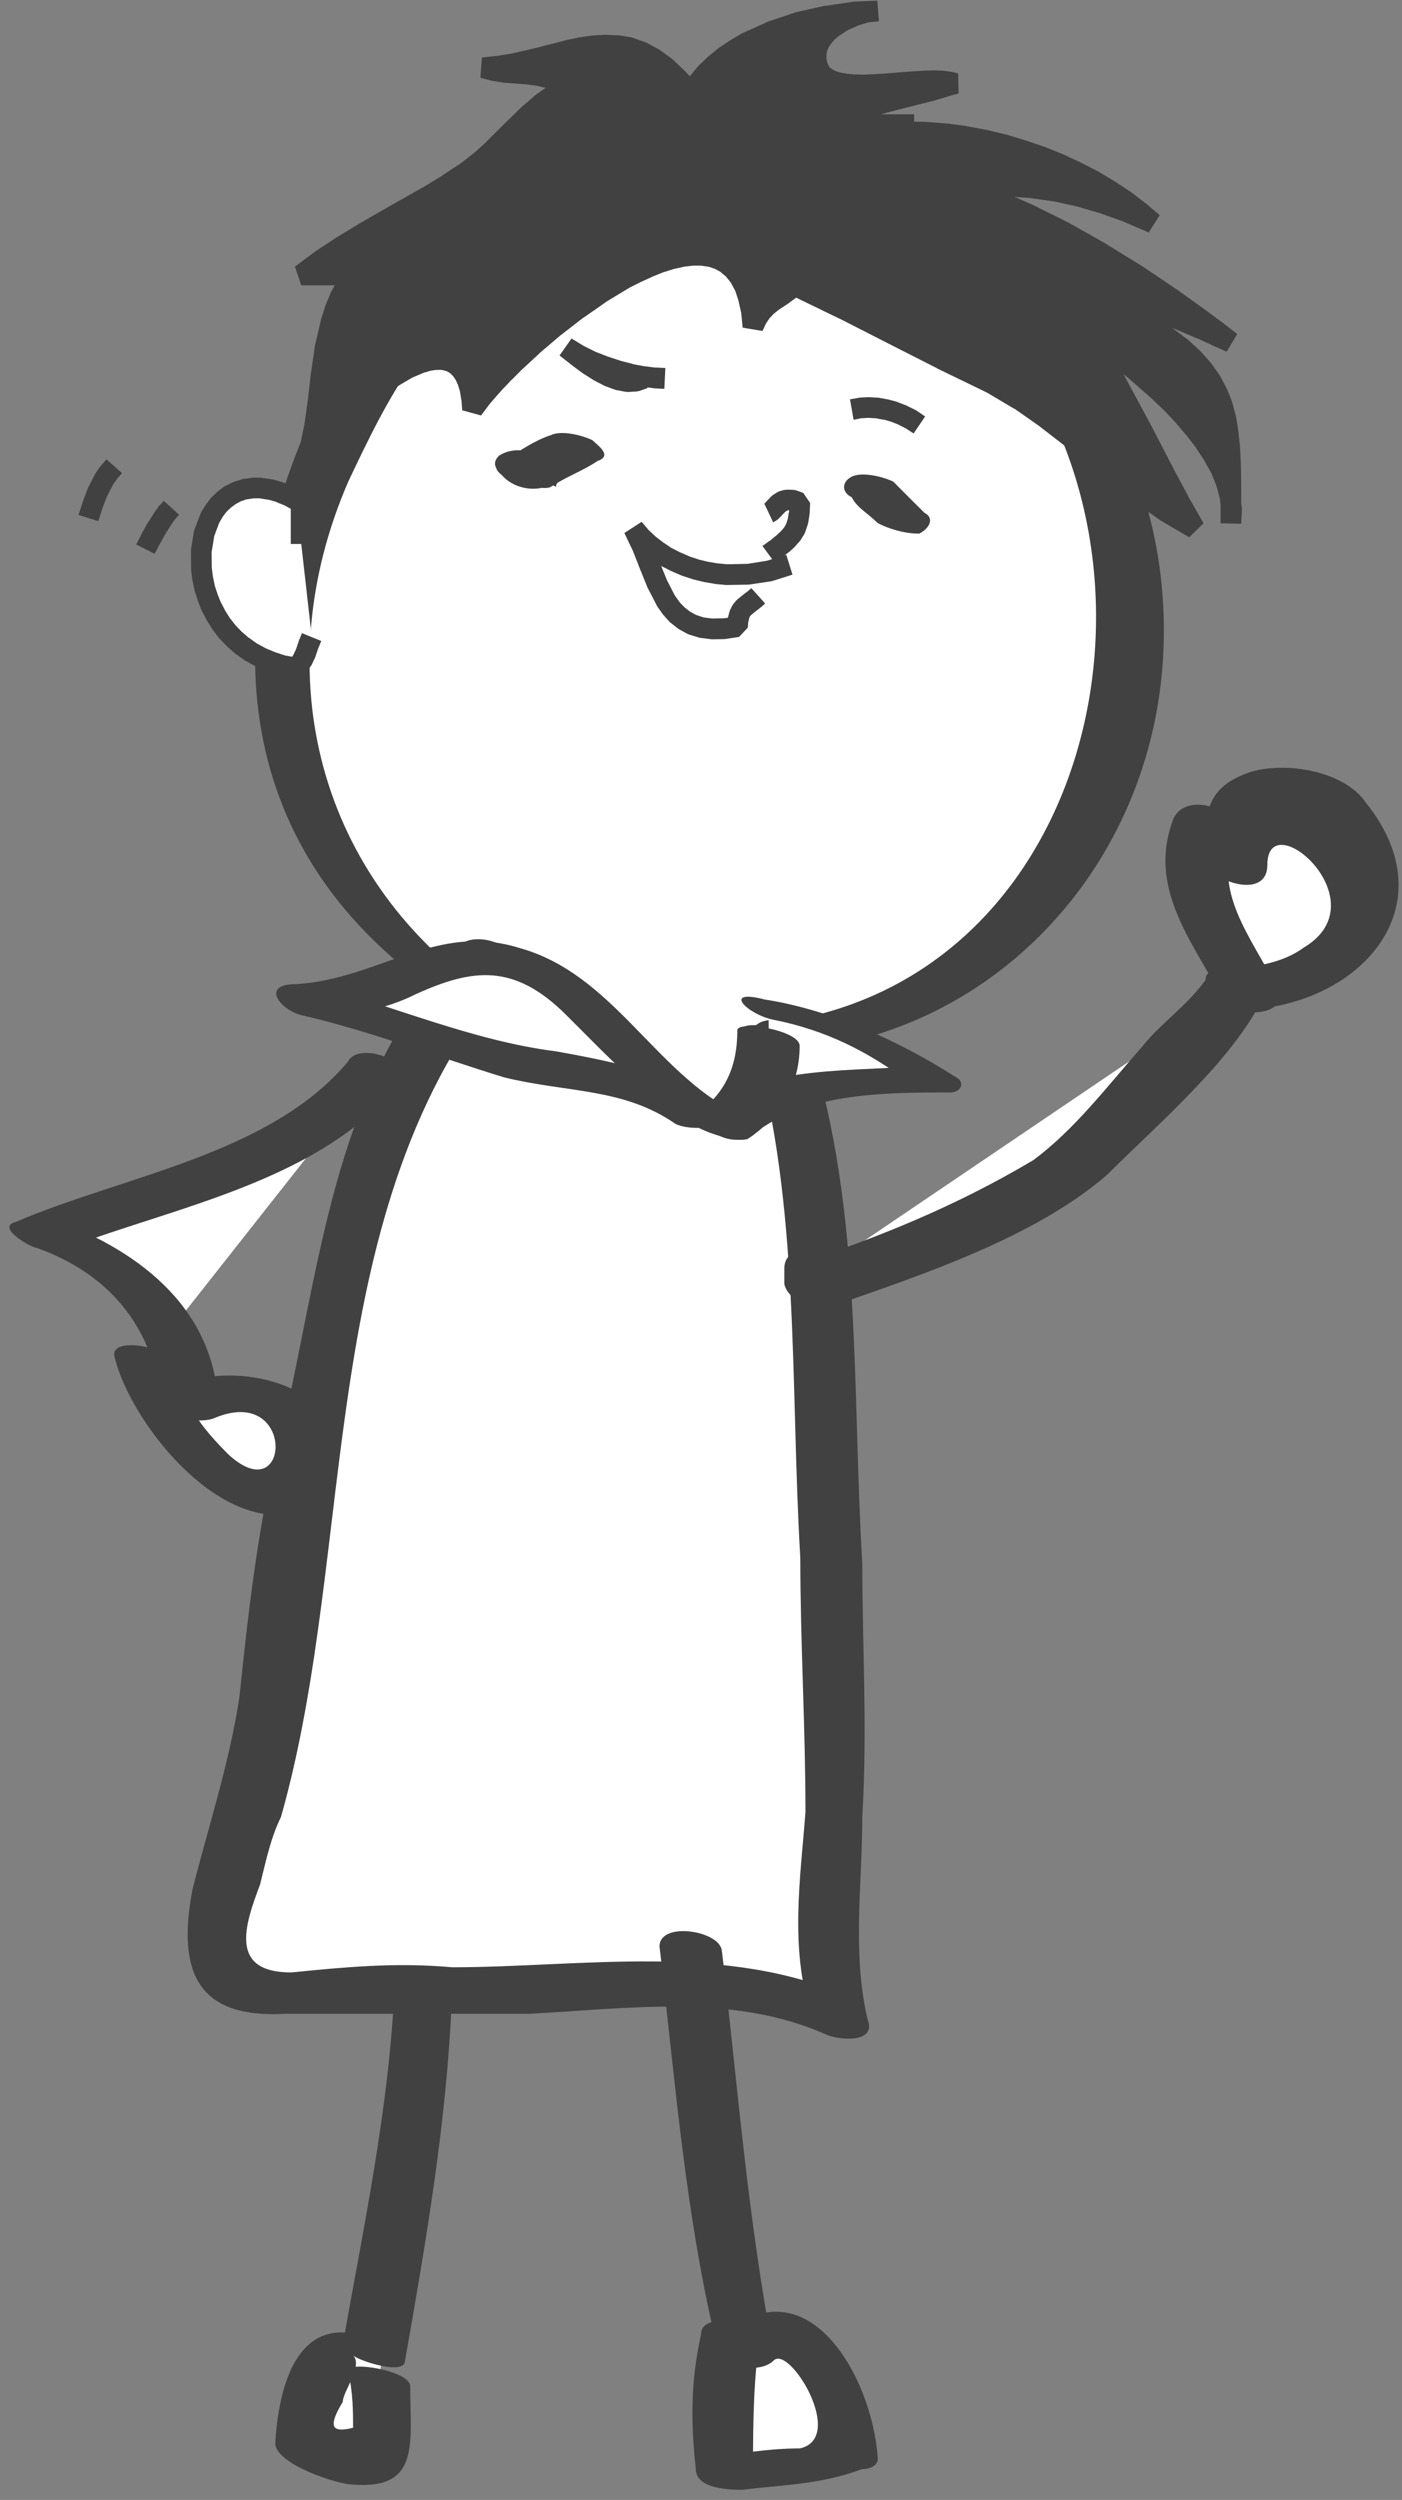
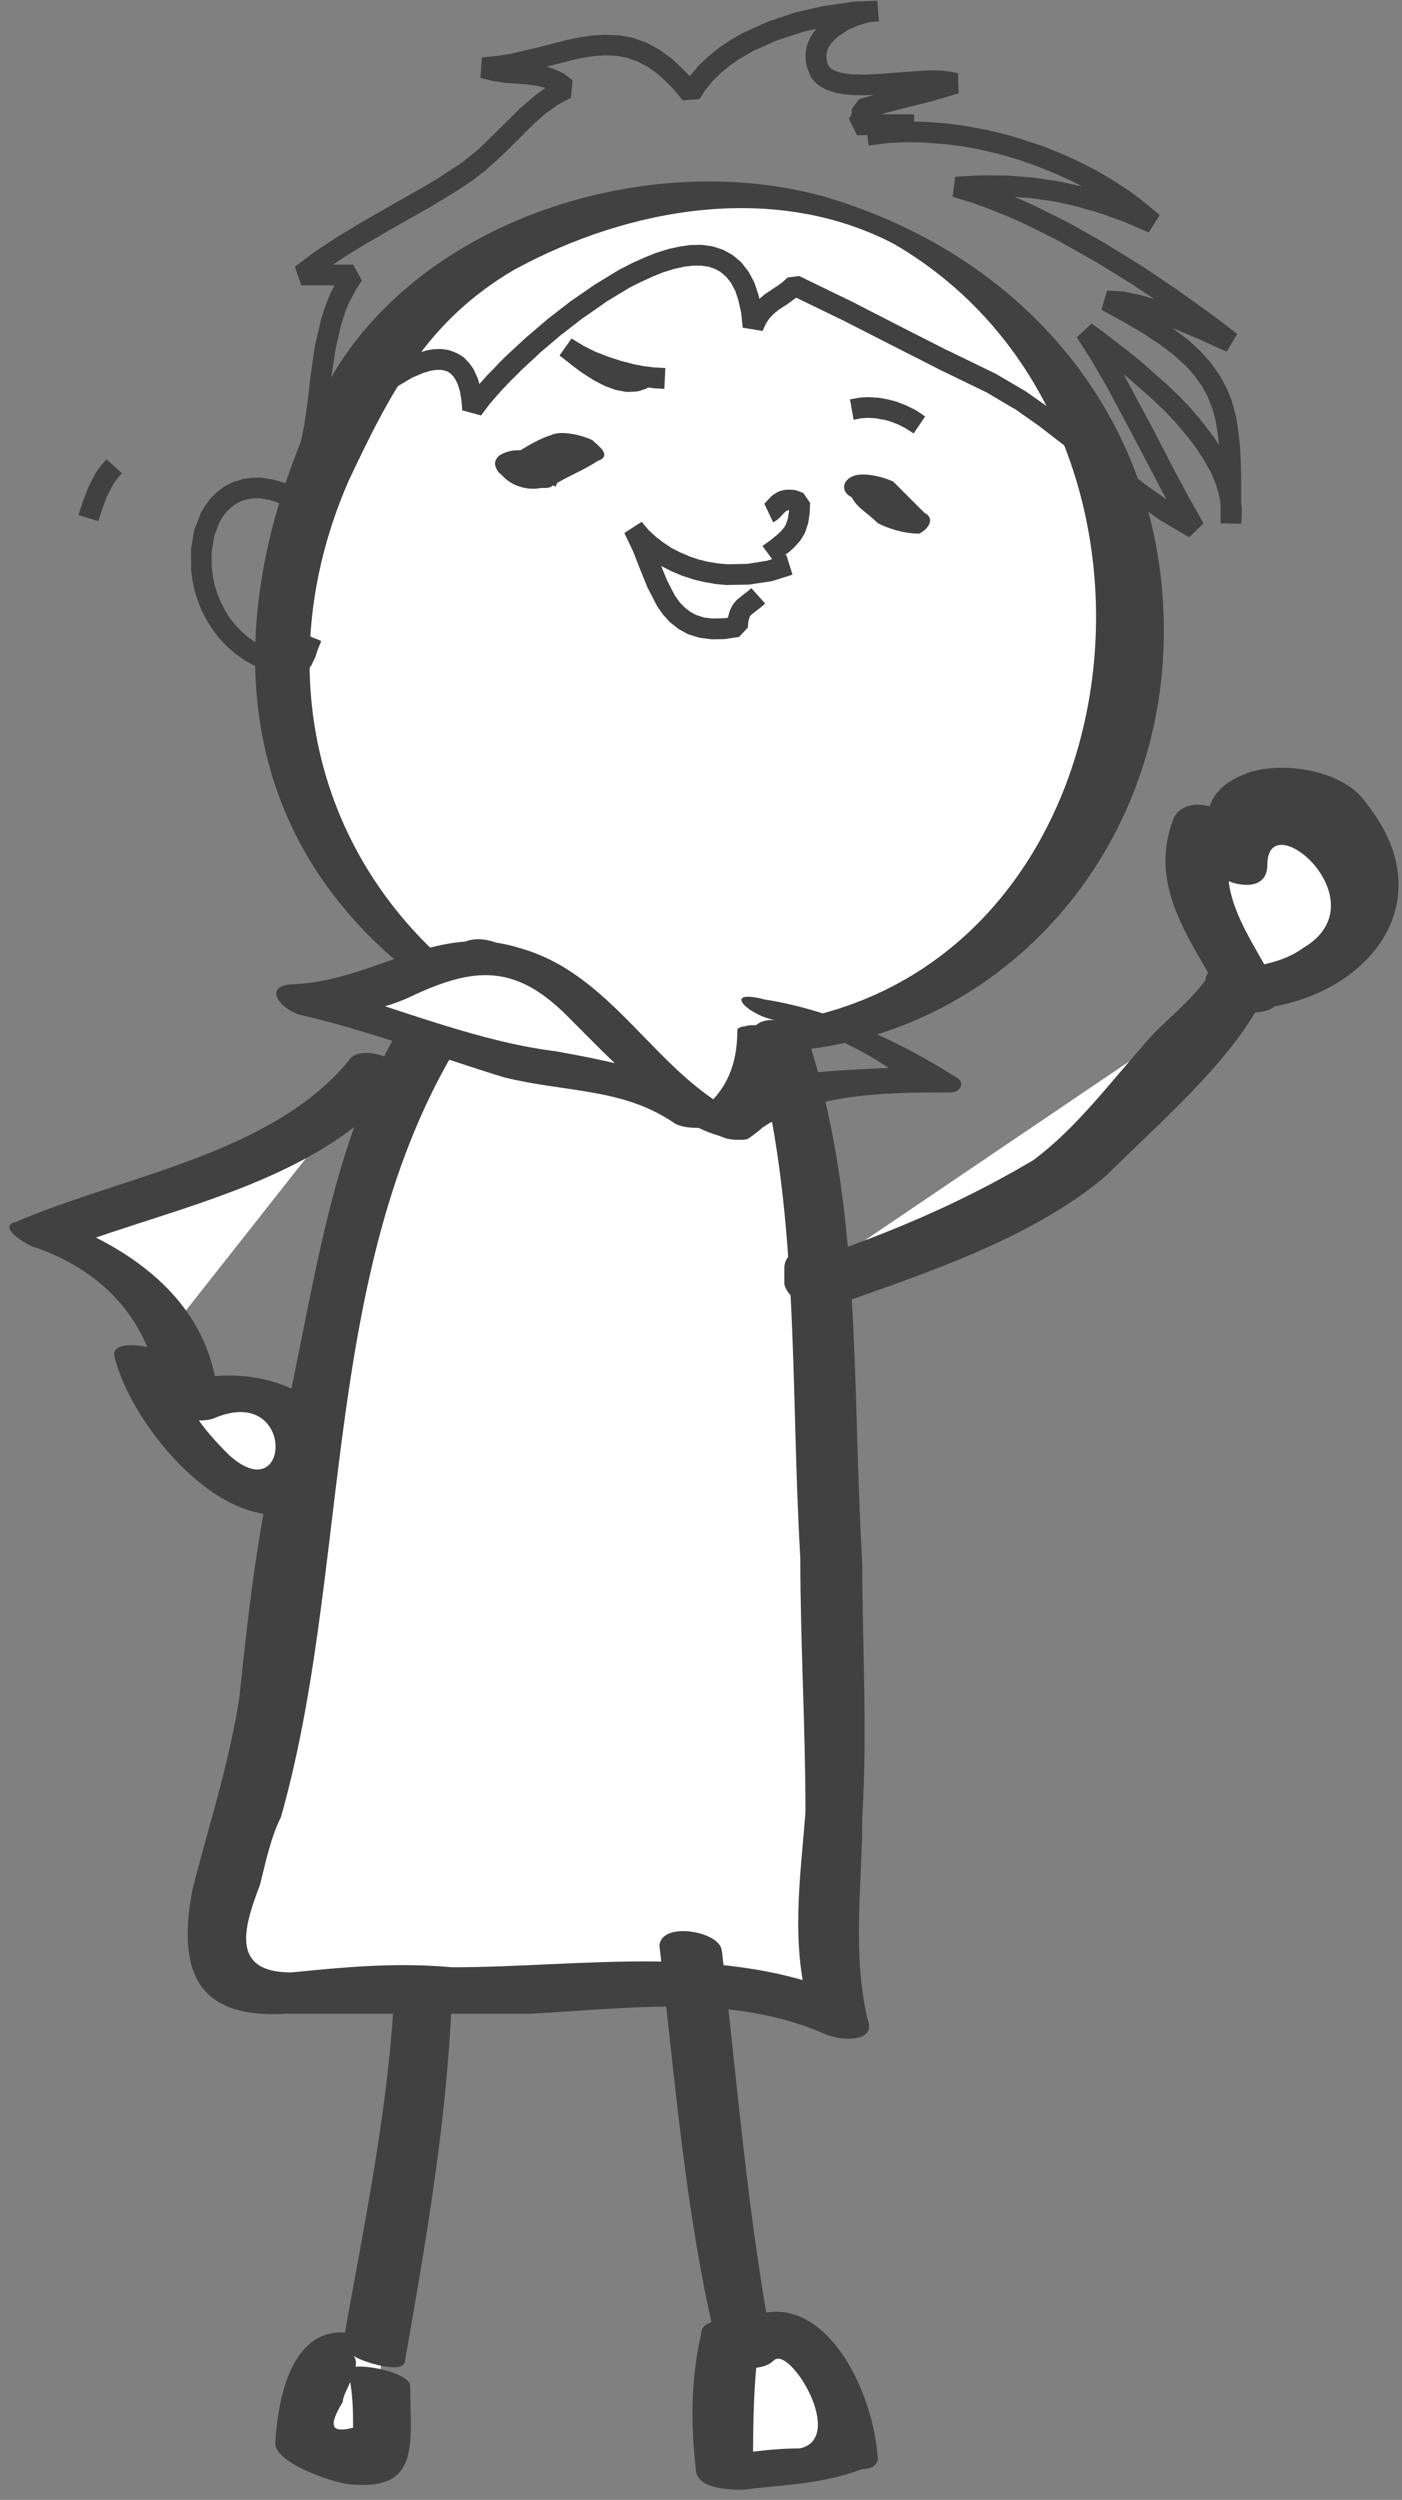
<svg xmlns="http://www.w3.org/2000/svg" id="Layer_2" data-name="Layer 2" viewBox="0 0 84.14 150">
  <rect x="0" y="0" width="84.14" height="150" fill="#808080" stroke="none" />
  <defs>
    <style>
      .cls-1 {
        fill: #414141;
      }

      .cls-2 {
        fill: #fff;
      }

      .cls-3 {
        fill: none;
      }

      .cls-4 {
        clip-path: url(#clippath);
      }
    </style>
    <clipPath id="clippath">
      <rect class="cls-3" y="0" width="84.14" height="150" />
    </clipPath>
  </defs>
  <g id="_レイヤー_1" data-name="レイヤー 1">
    <g class="cls-4">
      <path class="cls-2" d="M46.13,62.14c10.6-.31,16.52-6.83,19.95-15.22,2.81-7.45,2.81-14.29-.62-21.42-3.43-6.83-9.97-11.8-17.77-13.36-9.04-1.55-16.83,1.25-23.38,6.83-2.18,1.87-3.12,4.66-4.36,7.15-3.74,8.07-4.99,15.52-.94,23.6,2.18,4.66,4.68,7.45,9.04,10.25" />
      <path class="cls-1" d="M45.2,61.52c23.38-1.86,27.74-35.71,8.42-46.9-7.17-3.72-15.9-2.17-22.75,1.56-5.3,3.1-7.48,7.45-9.97,12.72-4.99,11.5-1.87,23.92,8.73,31.06,1.56.93-2.18.62-2.8,0-13.09-8.69-14.03-22.36-7.79-35.71,4.99-10.87,19.64-15.52,30.54-12.42,12.47,3.72,20.57,13.97,20.26,26.7-.31,13.04-9.97,23.6-22.44,24.53-.94,0-4.05-1.55-2.18-1.55Z" />
      <polygon class="cls-1" points="55.52 24.99 55.04 24.66 54.98 24.62 54.47 24.37 54.42 24.34 53.9 24.14 53.84 24.11 53.31 23.97 53.25 23.96 52.72 23.86 52.66 23.86 52.14 23.83 52.06 23.83 51.56 23.86 51.49 23.88 51.01 23.96 51.23 25.19 51.71 25.09 51.64 25.1 52.14 25.07 52.06 25.07 52.58 25.1 52.52 25.09 53.04 25.19 52.98 25.16 53.51 25.31 53.44 25.29 53.96 25.49 53.9 25.47 54.41 25.73 54.34 25.69 54.83 26.01 55.52 24.99" />
      <path class="cls-2" d="M47.07,62.45c2.81,9.32,2.18,18.94,2.49,28.88.31,5.28.62,10.56.62,15.84,0,4.04-1.25,10.25.31,13.97-5.3-2.8-12.78-1.86-18.7-1.86h-9.35c-1.56,0-7.48.93-8.73,0-2.49-1.86,1.25-9.94,1.56-12.73,1.25-6.52,1.56-12.73,3.12-19.25,2.49-11.18,2.49-20.81,10.6-29.81" />
      <path class="cls-1" d="M48.63,62.76c3.12,9.94,2.49,20.5,3.12,31.05,0,4.97.31,9.94,0,15.22,0,4.04-.62,8.07.31,12.11.62,1.55-1.87,1.24-2.49.93-5.61-2.48-11.84-1.55-17.76-1.24h-14.65c-5.3.31-6.55-2.48-5.61-7.45.94-3.73,2.18-7.45,2.81-11.49.62-5.9,1.25-11.49,2.81-17.08,2.18-9.94,3.12-19.87,10.28-27.95.94-1.24,4.36,0,3.12,1.55-11.84,13.97-9.04,34.16-13.71,50.62-.62,1.24-.94,2.8-1.25,4.04-.94,2.48-1.87,5.28,1.87,5.28,3.12-.31,6.23-.62,9.66-.31,7.79,0,16.52-1.55,24,1.86-.94.31-1.56.62-2.49.93-1.25-4.04-.62-8.07-.31-12.11,0-4.97-.31-10.25-.31-15.22-.62-10.56,0-21.12-2.81-31.05-.62-1.86,3.12-1.55,3.43.31Z" />
      <path class="cls-2" d="M25.56,119.59c-.31,5.28-2.18,16.46-3.12,21.74-1.56-1.24-4.05-.93-4.05,5.9,1.56.93,2.8,2.48,4.36.62,0-1.55.31-3.73,0-4.97" />
      <path class="cls-1" d="M27.12,119.9c-.31,7.45-1.56,14.6-2.81,21.74,0,.93-2.8,0-3.12-.31.62.62-.62,2.17-.62,2.79-.94,1.55-.62,1.86.62,1.55,0-.93,0-2.17-.31-3.42,0-.62,3.74,0,3.74.93,0,3.42.62,6.21-3.43,5.9-.94,0-4.67-1.24-4.67-2.48.31-5.28,2.49-8.69,7.48-5.28-1.25-.31-2.18-.31-3.43-.62,1.25-7.14,2.81-14.28,3.12-21.74,0-.62,3.74,0,3.43.93Z" />
      <path class="cls-2" d="M41.46,116.79c.94,8.38,1.56,16.46,3.12,24.22,2.8-3.42,6.23.93,6.23,6.21-2.18,1.24-4.99.62-7.17,1.24-.31-2.79-.31-5.59.31-8.07" />
      <path class="cls-1" d="M43.33,117.1c.94,8.07,1.56,16.15,3.12,24.22-1.25-.31-2.18-.62-3.43-.93,5.3-4.97,9.35,2.17,9.66,7.14,0,.31-.31.62-.94.62-2.49.93-4.67.93-7.17,1.24-.62,0-2.81,0-2.81-1.24-.31-2.79-.31-5.28.31-8.07,0-1.55,3.74-.62,3.43.93-.31,2.48-.31,4.97-.31,7.76-.94-.62-1.87-.93-2.8-1.24,1.87-.31,3.74-.62,5.61-.62,2.81-.62-.62-6.21-1.56-5.28-.94.93-3.43.31-3.43-.93-1.87-7.76-2.49-15.84-3.43-23.91,0-1.55,3.74-.93,3.74.31Z" />
      <path class="cls-1" d="M52.68,31.39c-.62-.62-.94-.92-1.25-1.24.62-.31,1.56-.62,2.49-.93.62.62.94.93,1.56,1.55.62.31.31.93-.31,1.25-.94,0-1.87-.31-2.49-.63-.62-.62-1.25-.92-1.56-1.55-.62-.3-.62-.93,0-1.24.62-.31,1.87,0,2.49.3.62.63,1.25,1.25,1.87,1.87.62.31.31.93-.31,1.25-.94,0-1.87-.31-2.49-.63Z" />
      <path class="cls-1" d="M35.85,27.67c-.94.62-1.87.93-2.8,1.55-.62.31-4.05-.62-3.12-1.55,0,0,.31-.31,0,0,.31,0,.31.31.31.31.94.3,1.87.62,2.81.92,0,0,.62-.3.31,0-.31,0,0,0,0,0,0-.3-.31-.3-.31-.62-.62,0-1.25-.3-1.87-.62h-.62c.62-.31,1.87,0,2.49.62.62.31.31.93-.31.93-.93.31-2.18,0-2.8-.93-.31-.3-.31-.62,0-.93.94-.62,2.18-.3,3.12.31.31,0,.62.62.62.93s-.31.3-.31.62c-1.25-.62-2.18-1.24-3.12-1.55.94-.62,1.87-1.25,2.81-1.55.62-.31,1.87,0,2.49.3.31.31,1.25.93.31,1.25Z" />
      <polygon class="cls-1" points="5.9 31.27 6.14 30.53 6.13 30.55 6.43 29.75 6.4 29.82 6.82 29.01 6.78 29.08 7.05 28.7 7 28.76 7.32 28.39 6.39 27.56 6.07 27.93 6.02 27.98 5.75 28.37 5.71 28.44 5.29 29.25 5.26 29.33 4.96 30.12 4.96 30.14 4.71 30.9 5.9 31.27" />
-       <polygon class="cls-1" points="9.83 30.05 9.59 30.31 9.55 30.35 9.33 30.66 9.3 30.7 8.87 31.37 8.84 31.41 8.47 32.08 8.47 32.1 8.31 32.41 8.17 32.67 9.28 33.23 9.42 32.97 9.57 32.67 9.57 32.68 9.94 32.01 9.92 32.04 10.35 31.37 10.33 31.4 10.55 31.1 10.51 31.14 10.75 30.89 9.83 30.05" />
      <polygon class="cls-1" points="39.93 22.08 39.31 22.05 39.35 22.06 38.65 21.97 38.69 21.98 37.95 21.84 37.99 21.84 37.21 21.64 37.25 21.65 36.46 21.39 36.49 21.4 35.69 21.09 35.74 21.11 34.98 20.73 35.02 20.75 34.3 20.31 33.58 21.33 34.27 21.87 34.29 21.89 34.95 22.38 34.98 22.4 35.61 22.8 35.66 22.83 36.26 23.14 36.33 23.17 36.9 23.38 37.01 23.41 37.55 23.51 37.69 23.52 38.2 23.49 38.37 23.46 38.86 23.29 38.45 22.11 37.97 22.28 38.14 22.25 37.63 22.27 37.77 22.28 37.22 22.19 37.33 22.22 36.76 22.01 36.84 22.04 36.24 21.73 36.28 21.75 35.65 21.35 35.68 21.37 35.03 20.89 35.05 20.91 34.36 20.36 33.65 21.37 34.38 21.81 34.42 21.84 35.19 22.22 35.24 22.24 36.03 22.55 36.06 22.56 36.85 22.83 36.89 22.85 37.67 23.05 37.71 23.06 38.46 23.19 38.5 23.2 39.2 23.29 39.24 23.3 39.87 23.33 39.93 22.08" />
      <polygon class="cls-1" points="47.19 33.29 45.98 33.66 46.07 33.64 44.81 33.84 44.9 33.83 43.61 33.86 43.68 33.86 43.04 33.8 43.09 33.81 42.46 33.7 42.5 33.71 41.88 33.56 41.93 33.57 41.32 33.37 41.37 33.38 40.79 33.13 40.83 33.15 40.26 32.86 40.31 32.89 39.78 32.53 39.82 32.56 39.31 32.17 39.36 32.21 38.88 31.76 38.93 31.81 38.51 31.31 37.47 31.98 37.99 33.07 37.97 33.02 38.42 34.17 38.42 34.17 38.87 35.28 38.9 35.33 39.42 36.34 39.46 36.41 39.78 36.86 39.83 36.92 40.18 37.31 40.25 37.37 40.67 37.7 40.76 37.76 41.23 38.02 41.34 38.07 41.9 38.24 42 38.27 42.63 38.35 42.72 38.36 43.45 38.35 43.53 38.34 44.35 38.22 44.88 37.66 44.91 37.25 44.9 37.35 44.98 37.03 44.93 37.15 45.05 36.9 44.97 37.03 45.13 36.84 45.04 36.93 45.44 36.61 45.43 36.62 45.66 36.44 45.7 36.41 45.92 36.21 45.09 35.29 44.86 35.49 44.9 35.46 44.67 35.63 44.66 35.64 44.26 35.96 44.17 36.05 44.01 36.24 43.93 36.37 43.81 36.61 43.77 36.73 43.69 37.05 43.67 37.15 43.64 37.56 44.17 37 43.35 37.11 43.43 37.1 42.71 37.11 42.8 37.12 42.17 37.04 42.27 37.06 41.72 36.88 41.83 36.93 41.36 36.67 41.45 36.73 41.03 36.4 41.1 36.46 40.74 36.09 40.8 36.15 40.48 35.7 40.52 35.77 40 34.76 40.03 34.82 39.58 33.71 39.58 33.72 39.13 32.57 39.11 32.53 38.59 31.44 37.55 32.1 37.98 32.61 38.03 32.66 38.5 33.11 38.54 33.15 39.05 33.54 39.09 33.57 39.63 33.93 39.68 33.96 40.25 34.25 40.29 34.27 40.87 34.52 40.92 34.54 41.53 34.74 41.58 34.76 42.21 34.91 42.24 34.92 42.88 35.03 42.92 35.04 43.56 35.1 43.63 35.1 44.92 35.08 45 35.07 46.27 34.88 46.36 34.86 47.56 34.48 47.19 33.29" />
-       <path class="cls-1" d="M52.06,8.1c5.92-.93,13.09,1.55,17.14,5.28-4.05-1.87-7.48-2.48-11.84-2.17,5.61,1.55,12.15,5.9,16.52,9.31-2.18-.92-4.99-2.48-7.48-2.48,7.79,4.05,7.48,6.22,7.48,13.35.62-4.34-5.3-9-8.73-11.49,2.49,3.73,4.36,8.08,6.54,11.8-4.67-2.48-7.48-6.2-12.15-8.7-4.05-1.86-7.79-4.04-11.84-5.89-.94.92-1.87.92-2.49,2.48-.62-10.56-14.34,1.24-16.83,4.97-.31-7.45-9.04.93-10.29,4.04,1.56-3.73.62-8.7,3.12-12.12h-3.12c3.12-2.48,6.86-4.04,9.97-6.2,2.18-1.55,3.74-4.05,5.92-4.97-1.25-1.25-3.12-.63-4.99-1.25,4.99-.31,8.42-3.72,12.47,1.55,1.87-3.42,7.48-4.97,11.22-4.97-1.56,0-4.67,1.55-3.43,3.73,1.25,1.55,6.23,0,8.1.62-1.87.62-3.74.93-5.61,1.55,0,.31,0,.62-.31.93h3.43" />
      <polygon class="cls-1" points="52.13 8.73 53.25 8.59 53.21 8.59 54.36 8.53 54.32 8.53 55.48 8.55 55.44 8.55 56.62 8.64 56.58 8.63 57.76 8.78 57.72 8.77 58.9 8.99 58.87 8.99 60.03 9.26 60 9.25 61.15 9.59 61.12 9.58 62.25 9.98 62.22 9.97 63.32 10.41 63.29 10.4 64.36 10.88 64.33 10.87 65.35 11.4 65.32 11.38 66.29 11.97 66.27 11.95 67.19 12.57 67.16 12.55 68.02 13.2 67.99 13.17 68.78 13.86 69.44 12.82 67.95 12.17 67.91 12.16 66.46 11.63 66.42 11.61 64.99 11.2 64.95 11.19 63.52 10.88 63.48 10.87 62.04 10.66 62 10.65 60.52 10.54 60.48 10.53 58.95 10.52 58.92 10.52 57.32 10.6 57.17 11.81 58.23 12.13 58.2 12.12 59.28 12.5 59.26 12.5 60.35 12.93 60.33 12.92 61.43 13.4 61.4 13.39 63.61 14.49 63.58 14.48 65.77 15.72 65.75 15.7 67.88 17.02 67.86 17 69.89 18.36 69.87 18.35 71.77 19.72 71.76 19.71 72.65 20.37 72.64 20.36 73.49 21.02 74.12 19.96 73.28 19.59 73.28 19.6 72.39 19.19 72.37 19.18 70.5 18.37 70.46 18.36 69.49 18.01 69.45 18 68.47 17.71 68.42 17.69 67.46 17.5 67.38 17.49 66.44 17.43 66.1 18.59 66.81 18.97 66.8 18.97 67.45 19.33 67.44 19.32 68.63 20.02 68.6 20 69.63 20.68 69.6 20.66 70.47 21.32 70.43 21.29 71.16 21.96 71.12 21.9 71.72 22.58 71.67 22.52 72.16 23.2 72.12 23.14 72.5 23.84 72.47 23.78 72.77 24.54 72.75 24.46 72.96 25.26 72.95 25.2 73.09 26.06 73.08 26.01 73.18 26.92 73.18 26.89 73.22 27.89 73.22 27.88 73.25 28.96 73.25 28.94 73.25 30.11 73.25 31.4 74.49 31.43 74.53 30.61 74.53 30.51 74.43 29.68 74.42 29.59 74.19 28.77 74.16 28.71 73.83 27.89 73.8 27.83 73.36 27.02 73.33 26.97 72.81 26.17 72.78 26.14 72.18 25.35 72.16 25.32 71.5 24.55 71.48 24.52 70.78 23.78 70.75 23.76 70.01 23.05 69.99 23.03 68.45 21.67 68.43 21.65 66.91 20.45 66.9 20.45 66.19 19.9 66.18 19.89 65.51 19.41 64.62 20.24 65.53 21.66 65.51 21.64 66.37 23.11 66.36 23.09 67.98 26.11 67.97 26.1 69.54 29.09 69.54 29.1 70.33 30.57 70.34 30.59 71.14 32.01 72 31.17 70.33 30.18 70.37 30.22 68.83 29.14 68.86 29.16 67.4 28.04 67.42 28.05 66.01 26.88 64.6 25.72 64.58 25.71 63.13 24.58 63.1 24.57 61.57 23.49 61.52 23.46 59.85 22.48 59.81 22.45 56.82 21 56.83 21.01 53.9 19.52 50.96 18.01 50.95 18.01 47.96 16.56 47.27 16.65 46.93 16.96 46.97 16.93 46.62 17.18 46.64 17.16 45.97 17.61 45.92 17.64 45.62 17.89 45.56 17.94 45.26 18.26 45.2 18.33 44.93 18.73 44.87 18.82 44.63 19.34 45.81 19.54 45.72 18.61 45.71 18.54 45.53 17.74 45.51 17.67 45.29 17 45.25 16.91 44.95 16.34 44.88 16.25 44.52 15.78 44.44 15.7 44.03 15.35 43.93 15.28 43.46 15.02 43.35 14.97 42.85 14.81 42.74 14.78 42.19 14.7 42.09 14.69 41.51 14.7 41.44 14.7 40.82 14.79 40.77 14.8 40.12 14.94 40.06 14.96 39.39 15.17 39.35 15.18 38.66 15.46 38.64 15.47 37.93 15.79 37.91 15.8 37.19 16.17 37.15 16.19 35.72 17.06 35.69 17.08 34.27 18.06 34.24 18.08 32.86 19.15 32.84 19.17 31.56 20.26 31.54 20.28 30.37 21.36 30.35 21.38 29.83 21.9 29.82 21.92 29.33 22.43 29.31 22.44 28.88 22.92 28.87 22.93 28.48 23.38 28.46 23.4 28.14 23.82 28.13 23.83 27.86 24.2 28.99 24.51 28.93 23.86 28.92 23.81 28.83 23.25 28.81 23.17 28.67 22.69 28.63 22.61 28.45 22.21 28.4 22.12 28.18 21.81 28.1 21.72 27.85 21.46 27.73 21.37 27.44 21.2 27.32 21.15 27.01 21.03 26.9 21 26.56 20.95 26.45 20.94 26.08 20.95 25.99 20.96 25.61 21.02 25.53 21.05 25.13 21.16 25.06 21.18 24.21 21.54 24.13 21.58 23.26 22.09 23.21 22.12 22.32 22.75 22.28 22.79 21.4 23.52 21.37 23.54 20.53 24.34 20.5 24.36 19.72 25.19 19.69 25.22 18.99 26.03 18.97 26.07 18.37 26.85 18.34 26.89 17.87 27.63 17.84 27.68 17.52 28.32 18.66 28.82 18.93 28.1 18.94 28.06 19.16 27.32 19.17 27.28 19.48 25.74 19.49 25.7 19.71 24.12 19.71 24.11 19.9 22.5 19.9 22.52 20.14 20.93 20.13 20.98 20.48 19.44 20.47 19.49 20.71 18.75 20.69 18.79 20.98 18.07 20.96 18.13 21.32 17.45 21.29 17.49 21.72 16.83 21.19 15.88 20.49 15.88 19.75 15.88 18.96 15.88 18.08 15.88 18.45 16.99 19.65 16.1 19.62 16.12 20.86 15.3 20.84 15.31 22.11 14.54 22.1 14.55 23.37 13.81 25.93 12.36 25.94 12.35 27.18 11.6 27.2 11.59 28.4 10.8 28.44 10.76 29.23 10.15 29.26 10.11 30.01 9.44 30.04 9.42 31.46 8.01 31.45 8.01 32.15 7.33 32.13 7.35 32.84 6.73 32.8 6.77 33.55 6.24 33.48 6.28 34.27 5.86 34.36 4.82 33.86 4.43 33.73 4.36 33.19 4.12 33.09 4.08 32.49 3.93 32.42 3.92 31.8 3.84 31.77 3.84 30.43 3.73 30.48 3.74 29.78 3.64 29.85 3.65 29.14 3.47 29.05 4.68 29.97 4.59 30 4.59 30.89 4.44 30.93 4.43 32.61 4.05 32.62 4.05 34.21 3.64 34.18 3.64 34.95 3.47 34.91 3.48 35.67 3.36 35.62 3.36 36.35 3.32 36.28 3.32 37.02 3.35 36.94 3.34 37.67 3.47 37.57 3.45 38.3 3.7 38.21 3.66 38.94 4.05 38.86 3.99 39.59 4.53 39.53 4.48 40.27 5.19 40.24 5.15 40.61 5.57 40.59 5.54 40.97 6.02 41.98 5.95 42.37 5.33 42.33 5.4 42.8 4.82 42.76 4.87 43.3 4.34 43.26 4.38 43.86 3.89 43.82 3.92 44.48 3.47 44.45 3.5 45.15 3.09 45.1 3.11 46.63 2.42 46.57 2.45 48.17 1.92 48.12 1.93 49.75 1.56 49.7 1.57 51.29 1.34 51.23 1.35 52.71 1.28 52.61 .04 51.96 .12 51.86 .13 51.14 .34 51.05 .37 50.32 .7 50.24 .74 49.57 1.18 49.5 1.24 49.2 1.5 49.15 1.56 48.9 1.84 48.85 1.91 48.65 2.21 48.6 2.31 48.46 2.64 48.42 2.77 48.36 3.11 48.35 3.23 48.35 3.59 48.37 3.74 48.46 4.13 48.5 4.23 48.68 4.64 48.83 4.84 49.1 5.09 49.22 5.18 49.58 5.38 49.69 5.42 50.11 5.55 50.2 5.58 50.68 5.66 50.72 5.66 51.24 5.71 51.29 5.71 51.86 5.72 51.9 5.72 53.09 5.66 53.12 5.66 54.35 5.57 54.34 5.57 55.51 5.48 55.49 5.48 56.03 5.47 56 5.47 56.49 5.48 56.45 5.48 56.9 5.52 56.82 5.51 57.2 5.61 57.17 4.41 55.77 4.82 55.79 4.82 54.39 5.18 54.39 5.18 52.99 5.53 52.97 5.54 51.56 5.95 51.12 6.53 51.11 6.77 51.12 6.71 51.08 6.94 51.12 6.8 51.03 7.03 51.12 6.88 50.94 7.11 51.43 8.11 52.36 8.11 53.26 8.11 54.11 8.11 54.86 8.11 54.86 6.86 54.11 6.86 53.26 6.86 52.36 6.86 51.43 6.86 51.93 7.87 52.11 7.63 52.2 7.47 52.28 7.24 52.32 7.11 52.35 6.88 52.36 6.81 52.36 6.57 51.92 7.15 53.32 6.73 53.3 6.74 54.69 6.38 54.7 6.38 56.1 6.03 56.12 6.02 57.53 5.6 57.5 4.4 57.11 4.31 57.03 4.3 56.58 4.24 56.53 4.24 56.04 4.22 56 4.22 55.45 4.24 55.43 4.24 54.25 4.32 54.24 4.32 53.01 4.42 53.04 4.42 51.84 4.48 51.88 4.48 51.31 4.46 51.35 4.48 50.83 4.42 50.88 4.43 50.4 4.35 50.49 4.37 50.07 4.24 50.18 4.29 49.83 4.09 49.94 4.17 49.67 3.92 49.82 4.13 49.63 3.73 49.67 3.84 49.58 3.45 49.6 3.59 49.6 3.23 49.58 3.34 49.65 3 49.61 3.12 49.75 2.8 49.7 2.88 49.9 2.58 49.85 2.65 50.09 2.37 50.03 2.42 50.33 2.17 50.25 2.22 50.92 1.78 50.84 1.82 51.57 1.5 51.48 1.53 52.2 1.32 52.1 1.34 52.75 1.28 52.65 .04 51.17 .1 51.11 .12 49.52 .35 49.47 .35 47.84 .72 47.78 .73 46.17 1.27 46.11 1.29 44.58 1.98 44.52 2.01 43.82 2.42 43.79 2.44 43.12 2.89 43.08 2.92 42.47 3.42 42.43 3.46 41.88 3.99 41.84 4.04 41.37 4.61 41.32 4.67 40.93 5.29 41.94 5.24 41.56 4.77 41.54 4.74 41.17 4.33 41.13 4.29 40.39 3.58 40.33 3.53 39.6 3 39.52 2.95 38.8 2.56 38.71 2.53 37.98 2.27 37.88 2.24 37.15 2.12 37.07 2.12 36.34 2.09 36.27 2.09 35.54 2.13 35.48 2.14 34.72 2.25 34.69 2.26 33.92 2.42 33.9 2.43 32.31 2.84 32.32 2.84 30.64 3.23 30.69 3.22 29.8 3.36 29.84 3.35 28.92 3.45 28.83 4.67 29.53 4.85 29.6 4.86 30.29 4.97 30.34 4.97 31.67 5.07 31.64 5.07 32.26 5.15 32.19 5.14 32.78 5.28 32.68 5.25 33.22 5.49 33.09 5.42 33.59 5.8 33.68 4.76 32.89 5.18 32.82 5.22 32.07 5.75 32.03 5.8 31.31 6.41 31.28 6.44 30.58 7.13 30.57 7.13 29.15 8.54 29.18 8.52 28.43 9.2 28.46 9.17 27.67 9.79 27.71 9.76 26.51 10.55 26.54 10.54 25.3 11.29 25.31 11.28 22.75 12.73 21.47 13.47 21.46 13.48 20.19 14.25 20.17 14.26 18.93 15.08 18.9 15.1 17.7 16 18.08 17.12 18.96 17.12 19.75 17.12 20.49 17.12 21.19 17.12 20.67 16.16 20.24 16.82 20.22 16.86 19.85 17.56 19.83 17.61 19.53 18.33 19.52 18.37 19.28 19.12 19.27 19.16 18.91 20.7 18.9 20.75 18.67 22.34 18.66 22.36 18.48 23.96 18.48 23.95 18.26 25.53 18.26 25.49 17.95 27.03 17.96 26.98 17.75 27.71 17.76 27.67 17.49 28.38 18.63 28.87 18.96 28.24 18.93 28.29 19.39 27.55 19.36 27.61 19.96 26.82 19.94 26.84 20.64 26.01 20.62 26.04 21.41 25.22 21.38 25.24 22.23 24.45 22.2 24.47 23.08 23.74 23.04 23.77 23.94 23.13 23.89 23.16 24.77 22.64 24.69 22.68 25.54 22.32 25.48 22.36 25.88 22.23 25.81 22.25 26.19 22.19 26.11 22.2 26.48 22.19 26.36 22.18 26.7 22.23 26.6 22.21 26.91 22.31 26.8 22.26 27.09 22.44 26.97 22.34 27.22 22.6 27.15 22.5 27.37 22.83 27.32 22.74 27.51 23.14 27.47 23.05 27.62 23.53 27.6 23.46 27.69 24.02 27.69 23.97 27.74 24.62 28.87 24.93 29.14 24.57 29.13 24.58 29.45 24.16 29.43 24.19 29.82 23.74 29.81 23.75 30.24 23.27 30.23 23.29 30.72 22.77 30.71 22.79 31.24 22.26 31.22 22.27 32.39 21.19 32.37 21.2 33.65 20.11 33.63 20.13 35.01 19.06 34.98 19.09 36.4 18.1 36.36 18.12 37.8 17.25 37.76 17.27 38.48 16.91 38.46 16.92 39.16 16.6 39.13 16.61 39.82 16.33 39.77 16.35 40.44 16.14 40.39 16.15 41.03 16.01 40.98 16.01 41.6 15.94 41.52 15.94 42.11 15.94 42.01 15.93 42.56 16.01 42.46 15.98 42.96 16.15 42.85 16.1 43.32 16.36 43.21 16.29 43.62 16.64 43.54 16.56 43.91 17.02 43.84 16.92 44.14 17.48 44.11 17.4 44.33 18.07 44.31 18.01 44.49 18.8 44.48 18.74 44.57 19.66 45.76 19.86 46 19.35 45.95 19.44 46.22 19.04 46.16 19.12 46.46 18.8 46.41 18.85 46.72 18.6 46.67 18.63 47.34 18.19 47.36 18.17 47.7 17.92 47.75 17.89 48.1 17.59 47.41 17.68 50.4 19.13 50.39 19.12 53.33 20.62 56.26 22.11 56.27 22.12 59.26 23.57 59.22 23.55 60.89 24.54 60.85 24.5 62.39 25.58 62.36 25.56 63.81 26.68 63.8 26.67 65.21 27.84 66.62 29 66.64 29.01 68.09 30.14 68.11 30.15 69.65 31.23 69.7 31.26 71.37 32.24 72.23 31.4 71.42 29.97 71.43 30 70.64 28.52 70.64 28.53 69.08 25.52 69.08 25.52 67.46 22.51 67.45 22.49 66.59 21.01 66.58 20.99 65.67 19.58 64.78 20.41 65.45 20.9 65.44 20.89 66.15 21.43 66.14 21.42 67.65 22.63 67.63 22.61 69.17 23.96 69.14 23.94 69.89 24.65 69.87 24.63 70.57 25.37 70.55 25.36 71.21 26.13 71.19 26.1 71.79 26.88 71.76 26.85 72.29 27.65 72.26 27.61 72.71 28.42 72.68 28.35 73.01 29.17 72.99 29.1 73.21 29.92 73.2 29.83 73.29 30.66 73.29 30.55 73.25 31.37 74.49 31.4 74.49 30.11 74.49 28.94 74.49 28.93 74.47 27.85 74.47 27.84 74.42 26.83 74.42 26.8 74.32 25.89 74.32 25.86 74.18 25 74.16 24.93 73.95 24.14 73.93 24.07 73.63 23.32 73.6 23.27 73.22 22.55 73.18 22.49 72.69 21.8 72.65 21.75 72.05 21.08 72 21.03 71.27 20.36 71.22 20.33 70.35 19.67 70.32 19.65 69.29 18.97 69.26 18.95 68.07 18.25 68.06 18.24 67.4 17.88 67.39 17.87 66.68 17.49 66.34 18.67 67.29 18.74 67.22 18.73 68.18 18.92 68.13 18.9 69.1 19.18 69.06 19.17 70.03 19.53 70 19.52 71.88 20.32 71.87 20.31 72.77 20.72 72.77 20.73 73.62 21.1 74.25 20.04 73.41 19.39 73.4 19.38 72.51 18.72 72.5 18.71 70.6 17.35 70.58 17.34 68.55 15.97 68.53 15.96 66.4 14.65 66.38 14.63 64.2 13.4 64.17 13.38 61.96 12.28 61.93 12.27 60.84 11.79 60.81 11.78 59.72 11.34 59.7 11.34 58.63 10.95 58.6 10.94 57.53 10.62 57.38 11.83 58.97 11.76 58.94 11.76 60.47 11.78 60.43 11.78 61.9 11.89 61.86 11.89 63.29 12.09 63.25 12.08 64.68 12.4 64.64 12.39 66.07 12.81 66.04 12.8 67.49 13.32 67.45 13.31 68.94 13.95 69.6 12.91 68.8 12.23 68.77 12.21 67.91 11.55 67.88 11.53 66.96 10.92 66.93 10.9 65.96 10.32 65.93 10.3 64.9 9.77 64.88 9.76 63.81 9.26 63.78 9.25 62.69 8.81 62.66 8.8 61.53 8.42 61.5 8.41 60.35 8.06 60.32 8.06 59.16 7.78 59.13 7.78 57.95 7.56 57.92 7.55 56.74 7.4 56.71 7.4 55.53 7.31 55.5 7.31 54.34 7.29 54.29 7.29 53.14 7.36 53.1 7.36 51.98 7.49 52.13 8.73" />
      <polygon class="cls-1" points="46.4 31.34 46.51 31.28 46.69 31.16 46.82 31.03 46.83 31.02 47.17 30.66 47.07 30.75 47.3 30.59 47.13 30.68 47.41 30.58 47.2 30.61 47.55 30.62 47.37 30.59 47.79 30.74 47.38 30.13 47.35 30.76 47.35 30.69 47.27 31.19 47.29 31.1 47.15 31.52 47.2 31.4 47 31.75 47.07 31.64 46.8 31.95 46.85 31.89 46.54 32.18 46.56 32.15 46.19 32.46 46.2 32.44 45.76 32.76 46.5 33.77 46.94 33.44 46.96 33.42 47.34 33.13 47.37 33.11 47.68 32.83 47.73 32.77 48 32.47 48.07 32.37 48.28 32.03 48.33 31.91 48.47 31.49 48.5 31.4 48.58 30.89 48.59 30.81 48.62 30.18 48.21 29.58 47.78 29.42 47.6 29.39 47.26 29.38 47.05 29.4 46.76 29.48 46.59 29.57 46.36 29.72 46.26 29.81 45.92 30.17 45.94 30.16 45.81 30.29 45.99 30.16 45.87 30.22 46.4 31.34" />
-       <path class="cls-2" d="M18.08,32.64v-2.48c-7.17-4.35-8.73,8.7-.31,9.94.62-.62.62-1.24.94-1.87" />
      <polygon class="cls-1" points="18.7 32.64 18.7 31.99 18.7 31.4 18.7 30.8 18.7 30.15 18.37 29.61 17.72 29.26 17.67 29.23 17.05 28.97 16.97 28.94 16.39 28.77 16.31 28.76 15.76 28.68 15.66 28.66 15.14 28.66 15.05 28.68 14.58 28.74 14.48 28.77 14.04 28.91 13.94 28.95 13.54 29.15 13.45 29.2 13.09 29.47 13.03 29.52 12.7 29.84 12.64 29.9 12.36 30.28 12.32 30.33 12.07 30.74 12.03 30.84 11.67 31.77 11.64 31.88 11.47 32.92 11.46 33.04 11.47 34.14 11.47 34.21 11.54 34.78 11.55 34.82 11.67 35.38 11.68 35.45 11.86 36 11.87 36.04 12.08 36.59 12.11 36.64 12.39 37.18 12.41 37.22 12.73 37.73 12.76 37.78 13.14 38.28 13.18 38.32 13.61 38.77 13.65 38.81 14.13 39.23 14.18 39.26 14.71 39.64 14.77 39.67 15.36 39.99 15.42 40.03 16.07 40.3 16.12 40.32 16.83 40.54 16.89 40.55 17.65 40.71 18.24 40.5 18.45 40.27 18.49 40.21 18.64 39.98 18.7 39.9 18.92 39.43 18.94 39.37 19.1 38.89 19.09 38.93 19.28 38.46 18.12 37.99 17.93 38.46 17.92 38.5 17.76 38.97 17.79 38.9 17.57 39.37 17.62 39.28 17.46 39.5 17.5 39.45 17.3 39.69 17.89 39.48 17.13 39.33 17.2 39.36 16.5 39.13 16.55 39.15 15.9 38.88 15.97 38.91 15.38 38.59 15.43 38.62 14.9 38.24 14.95 38.29 14.47 37.87 14.51 37.91 14.09 37.47 14.13 37.51 13.75 37.03 13.79 37.08 13.47 36.57 13.5 36.61 13.22 36.07 13.25 36.14 13.03 35.59 13.05 35.63 12.87 35.08 12.89 35.13 12.77 34.57 12.78 34.62 12.71 34.06 12.71 34.14 12.7 33.02 12.7 33.13 12.87 32.09 12.84 32.21 13.19 31.28 13.15 31.38 13.39 30.97 13.35 31.03 13.63 30.66 13.57 30.73 13.9 30.42 13.83 30.47 14.2 30.21 14.11 30.26 14.51 30.05 14.42 30.09 14.86 29.94 14.76 29.97 15.23 29.9 15.14 29.9 15.66 29.9 15.57 29.9 16.12 29.99 16.04 29.96 16.63 30.13 16.55 30.11 17.18 30.37 17.12 30.35 17.78 30.71 17.45 30.15 17.45 30.8 17.45 31.4 17.45 31.99 17.45 32.64 18.7 32.64" />
-       <path class="cls-2" d="M46.13,60.59c3.43.62,6.86,2.17,9.66,4.04-4.05.31-9.97.31-12.78,3.11,2.18-1.24,3.12-3.11,3.12-5.28" />
      <path class="cls-1" d="M45.82,59.96c4.05.62,8.1,2.48,11.53,4.66.62.31.31.93-.31.93-4.05,0-9.04,0-12.16,2.79-1.25-.62-2.49-.93-3.43-1.24,1.87-1.24,2.8-2.8,2.8-5.28,0-.62,3.74,0,3.74.93,0,2.48-1.25,4.35-3.12,5.59-.94.31-4.05-.93-3.43-1.24,3.43-3.11,9.04-2.8,13.4-3.11,0,.31-.31.62-.31.93-2.49-1.86-4.99-3.11-8.1-3.73-1.56-.31-3.12-1.86-.62-1.24Z" />
      <path class="cls-2" d="M43.64,67.42c-4.68-1.86-7.79-8.07-12.47-9.94-4.68-1.55-7.48,2.48-12.78,2.48,4.36.93,7.79,2.8,12.15,3.73,4.05.93,7.48.62,11.22,3.11" />
      <path class="cls-1" d="M43.02,68.04c-3.74-1.55-6.23-4.35-9.04-7.14-3.12-3.11-5.61-2.8-9.04-1.24-1.87.93-3.74,1.24-5.92,1.24,0-.62-.31-1.24-.31-1.86,4.68,1.24,9.66,3.42,14.65,4.04,3.43.62,6.54,1.24,9.66,3.11,1.87,1.24-1.25,1.86-2.49,1.24-3.12-2.17-6.54-1.86-10.29-2.79-4.05-1.24-8.1-2.8-12.16-3.73-1.25-.31-2.49-1.86-.31-1.86,4.99-.31,8.42-3.73,13.4-2.17,5.61,1.55,8.1,7.45,13.09,9.94,2.49.93.31,2.17-1.25,1.24Z" />
      <path class="cls-2" d="M22.45,64.31c-3.43,4.97-14.34,7.45-19.95,9.63,4.67,1.24,8.73,4.97,8.73,10.25,2.18-1.24,4.99-.62,6.86.62,2.49,9-8.42,3.42-9.35-3.11" />
      <path class="cls-1" d="M24.01,64.93c-4.67,5.9-13.4,7.45-19.95,9.94-.62-.62-.94-1.24-1.25-1.86,5.3,1.86,9.97,5.28,10.29,11.18-.94-.31-2.18-.62-3.12-.93,3.12-1.24,6.86-.93,9.35,1.24,1.56,1.55,1.25,4.97-.62,5.9-4.99,2.48-10.91-4.97-11.84-9.01-.31-1.24,3.43-.62,3.74.62.31,2.17,1.56,3.73,3.12,5.28,3.74,3.42,4.05-4.35-.94-2.17-.94.31-3.12,0-3.12-1.24-.62-4.35-3.12-7.45-7.48-9.01-.31,0-2.49-1.24-1.25-1.55,6.54-2.8,15.27-4.04,19.95-9.63.62-1.24,4.05,0,3.12,1.24Z" />
      <path class="cls-2" d="M74.19,59.34c4.68,0,8.73-2.8,7.79-8.07-.62-2.48-2.81-4.35-5.92-3.73-2.49.62-1.87,1.86-1.87,4.35-.62-.93-1.56-1.55-1.87-2.17-2.18,3.11,1.25,6.83,2.49,9.63-.31,0-.31-.31-.62-.31-.62,2.17-2.81,3.11-4.05,4.66-1.56,1.55-2.81,4.04-5.3,5.59-4.68,3.73-10.6,5.9-15.9,7.76-.31,0-.31-.31,0-.62" />
      <path class="cls-1" d="M73.56,58.1c1.56,0,3.43-.31,4.68-1.24,4.68-2.79-2.18-8.69-2.18-4.97,0,1.86-2.49,1.24-3.43.31-.62-.62-1.25-1.24-1.87-2.17h3.43c-1.56,3.42.94,6.21,2.49,9.32.62,1.55-1.87,1.55-2.49,1.24-.31-.31-.62-.31-.93-.31.93-.31,1.87-.31,2.49-.31-1.87,3.73-6.23,7.45-9.35,10.56-4.36,3.73-10.91,5.9-16.21,7.76-.94.31-2.81,0-3.12-1.24v-.93c0-1.86,3.43-1.24,3.74.31v.93c-.94-.62-1.87-.93-2.81-1.55,4.67-1.55,9.35-3.42,14.03-6.21,2.49-1.86,4.36-4.35,6.54-6.83,1.25-1.55,2.81-2.48,4.05-4.35.31-.93,1.87-.62,2.49-.31,0,0,.31.31.62.31-.94.31-1.87.93-2.49,1.24-1.87-3.42-4.36-6.52-2.81-10.56.62-1.24,2.49-.93,3.43,0,.62.93.94,1.55,1.87,2.17-1.25,0-2.18.31-3.43.31,0-2.79,0-4.35,2.81-5.28,2.18-.62,5.61,0,6.86,1.86,4.99,6.21-.31,12.11-7.17,12.42-1.87,0-3.74-2.48-1.25-2.48Z" />
    </g>
  </g>
</svg>